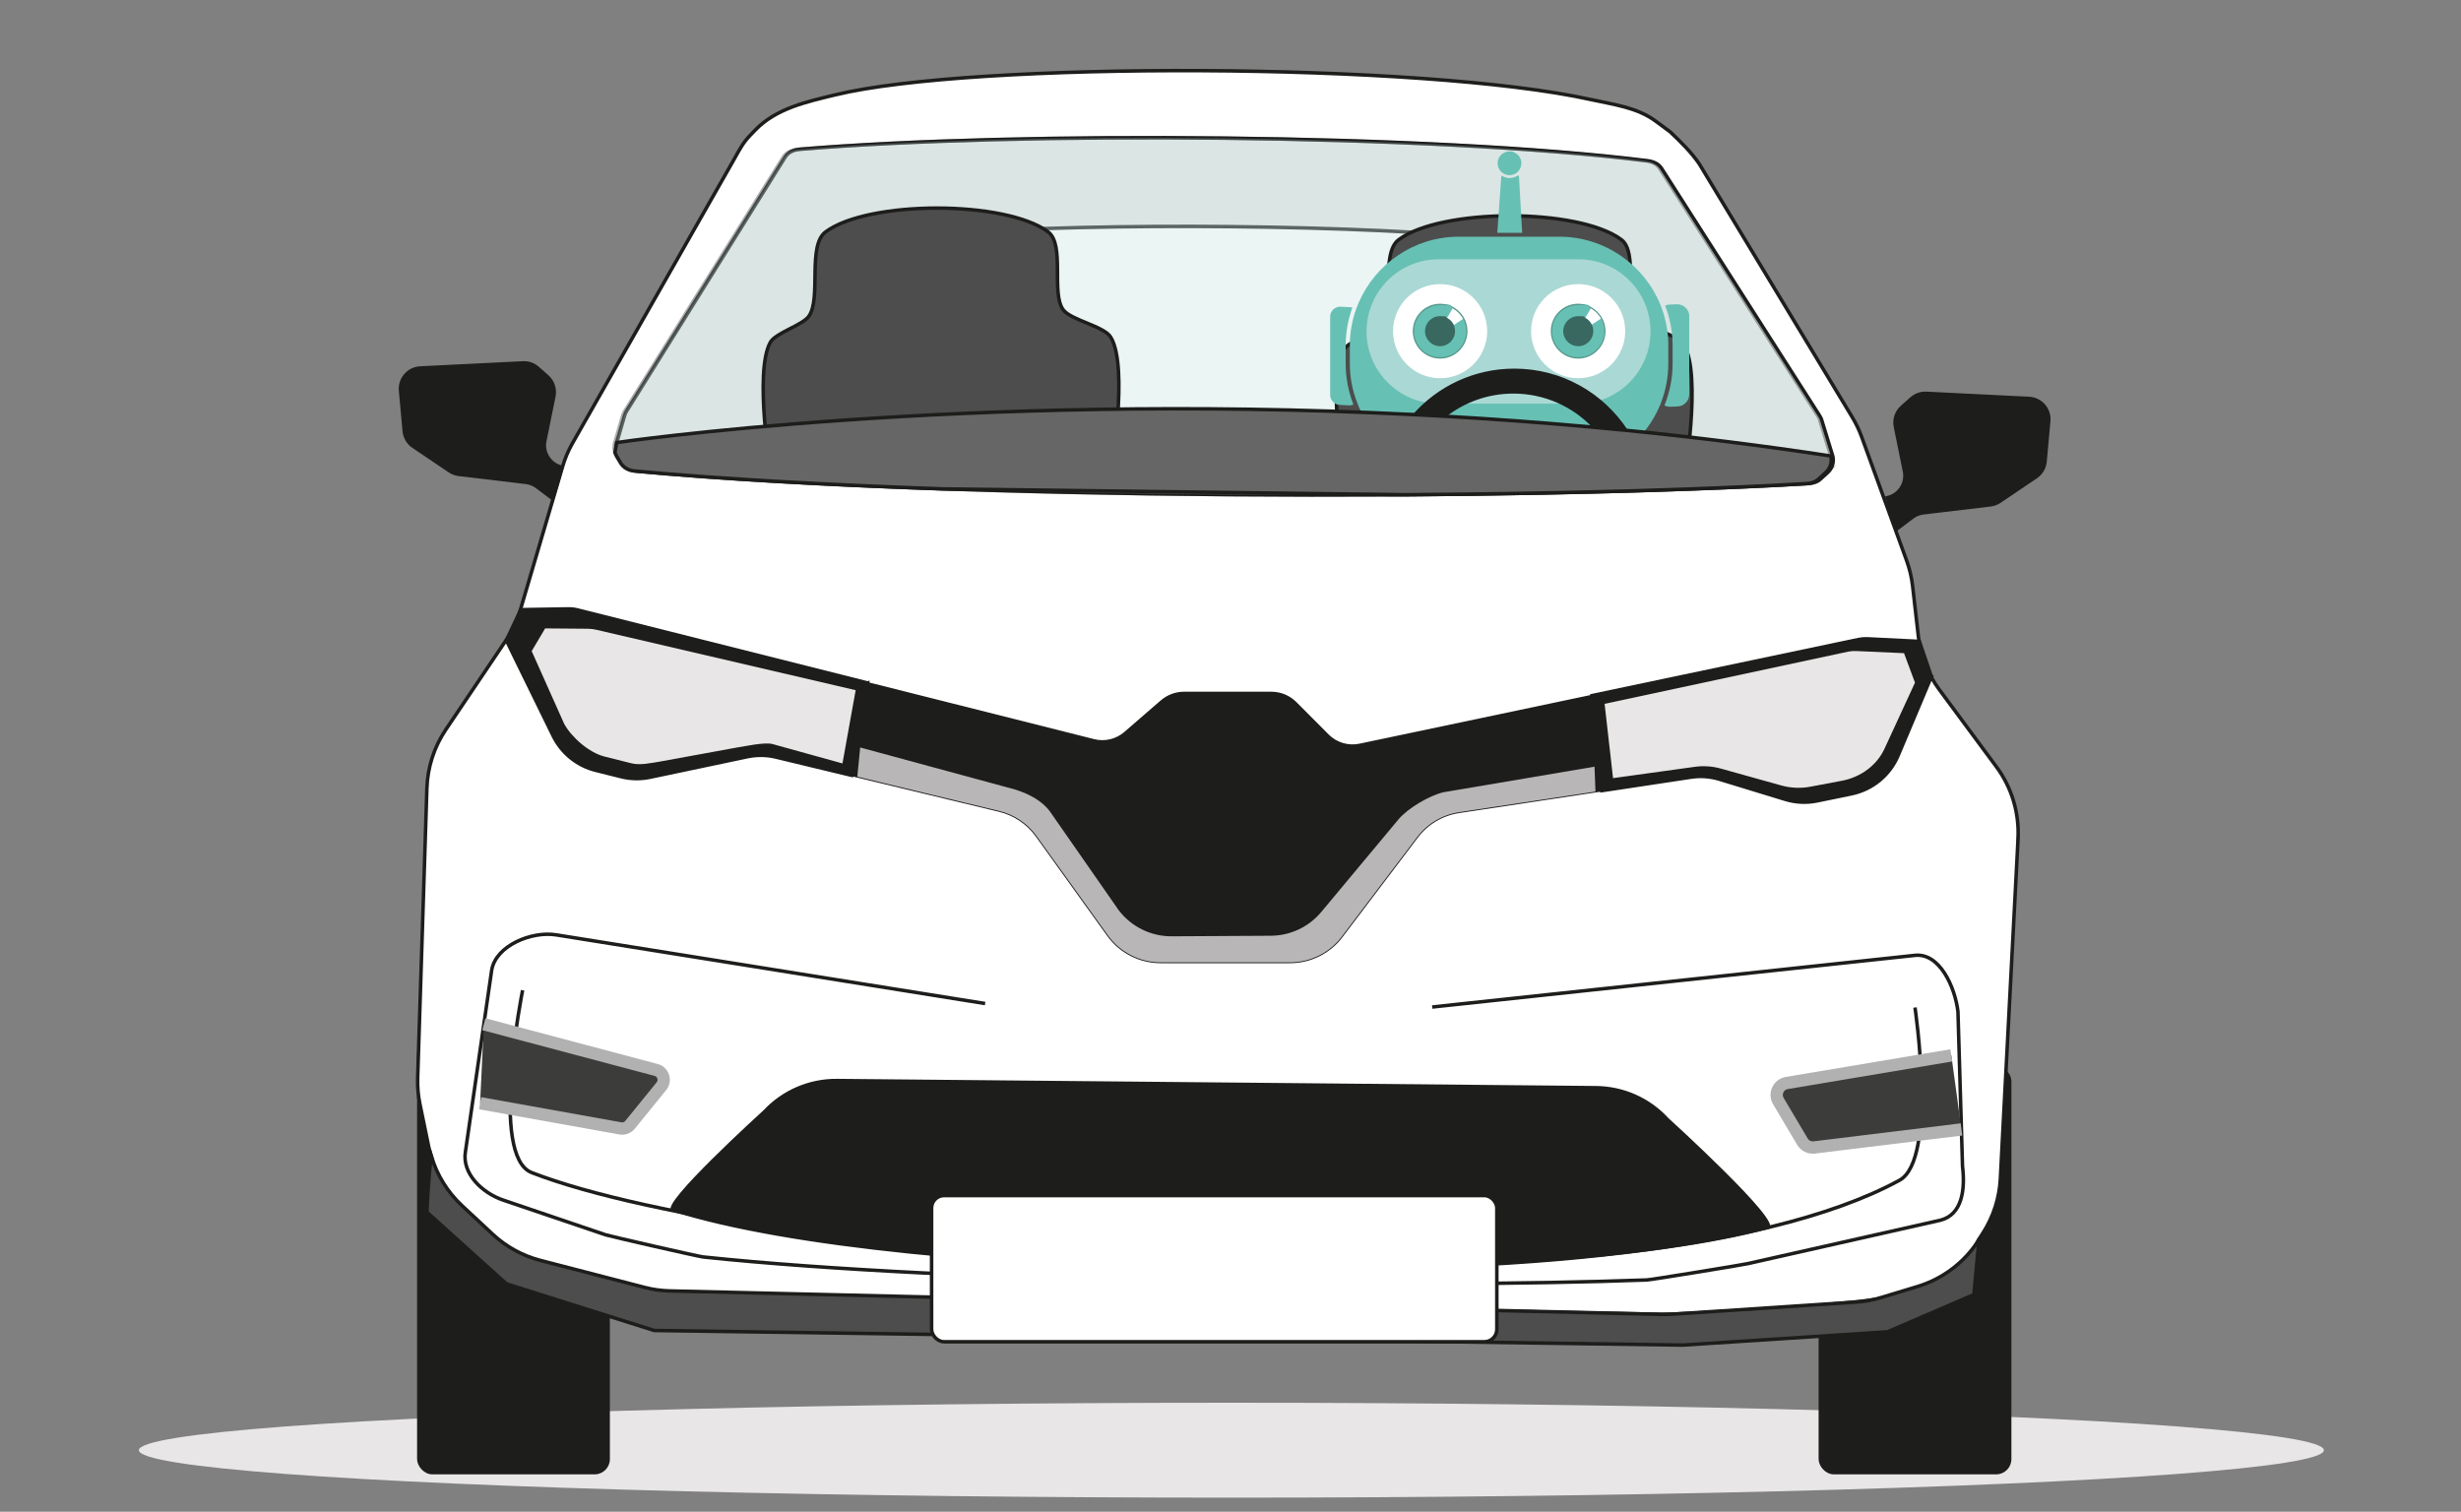
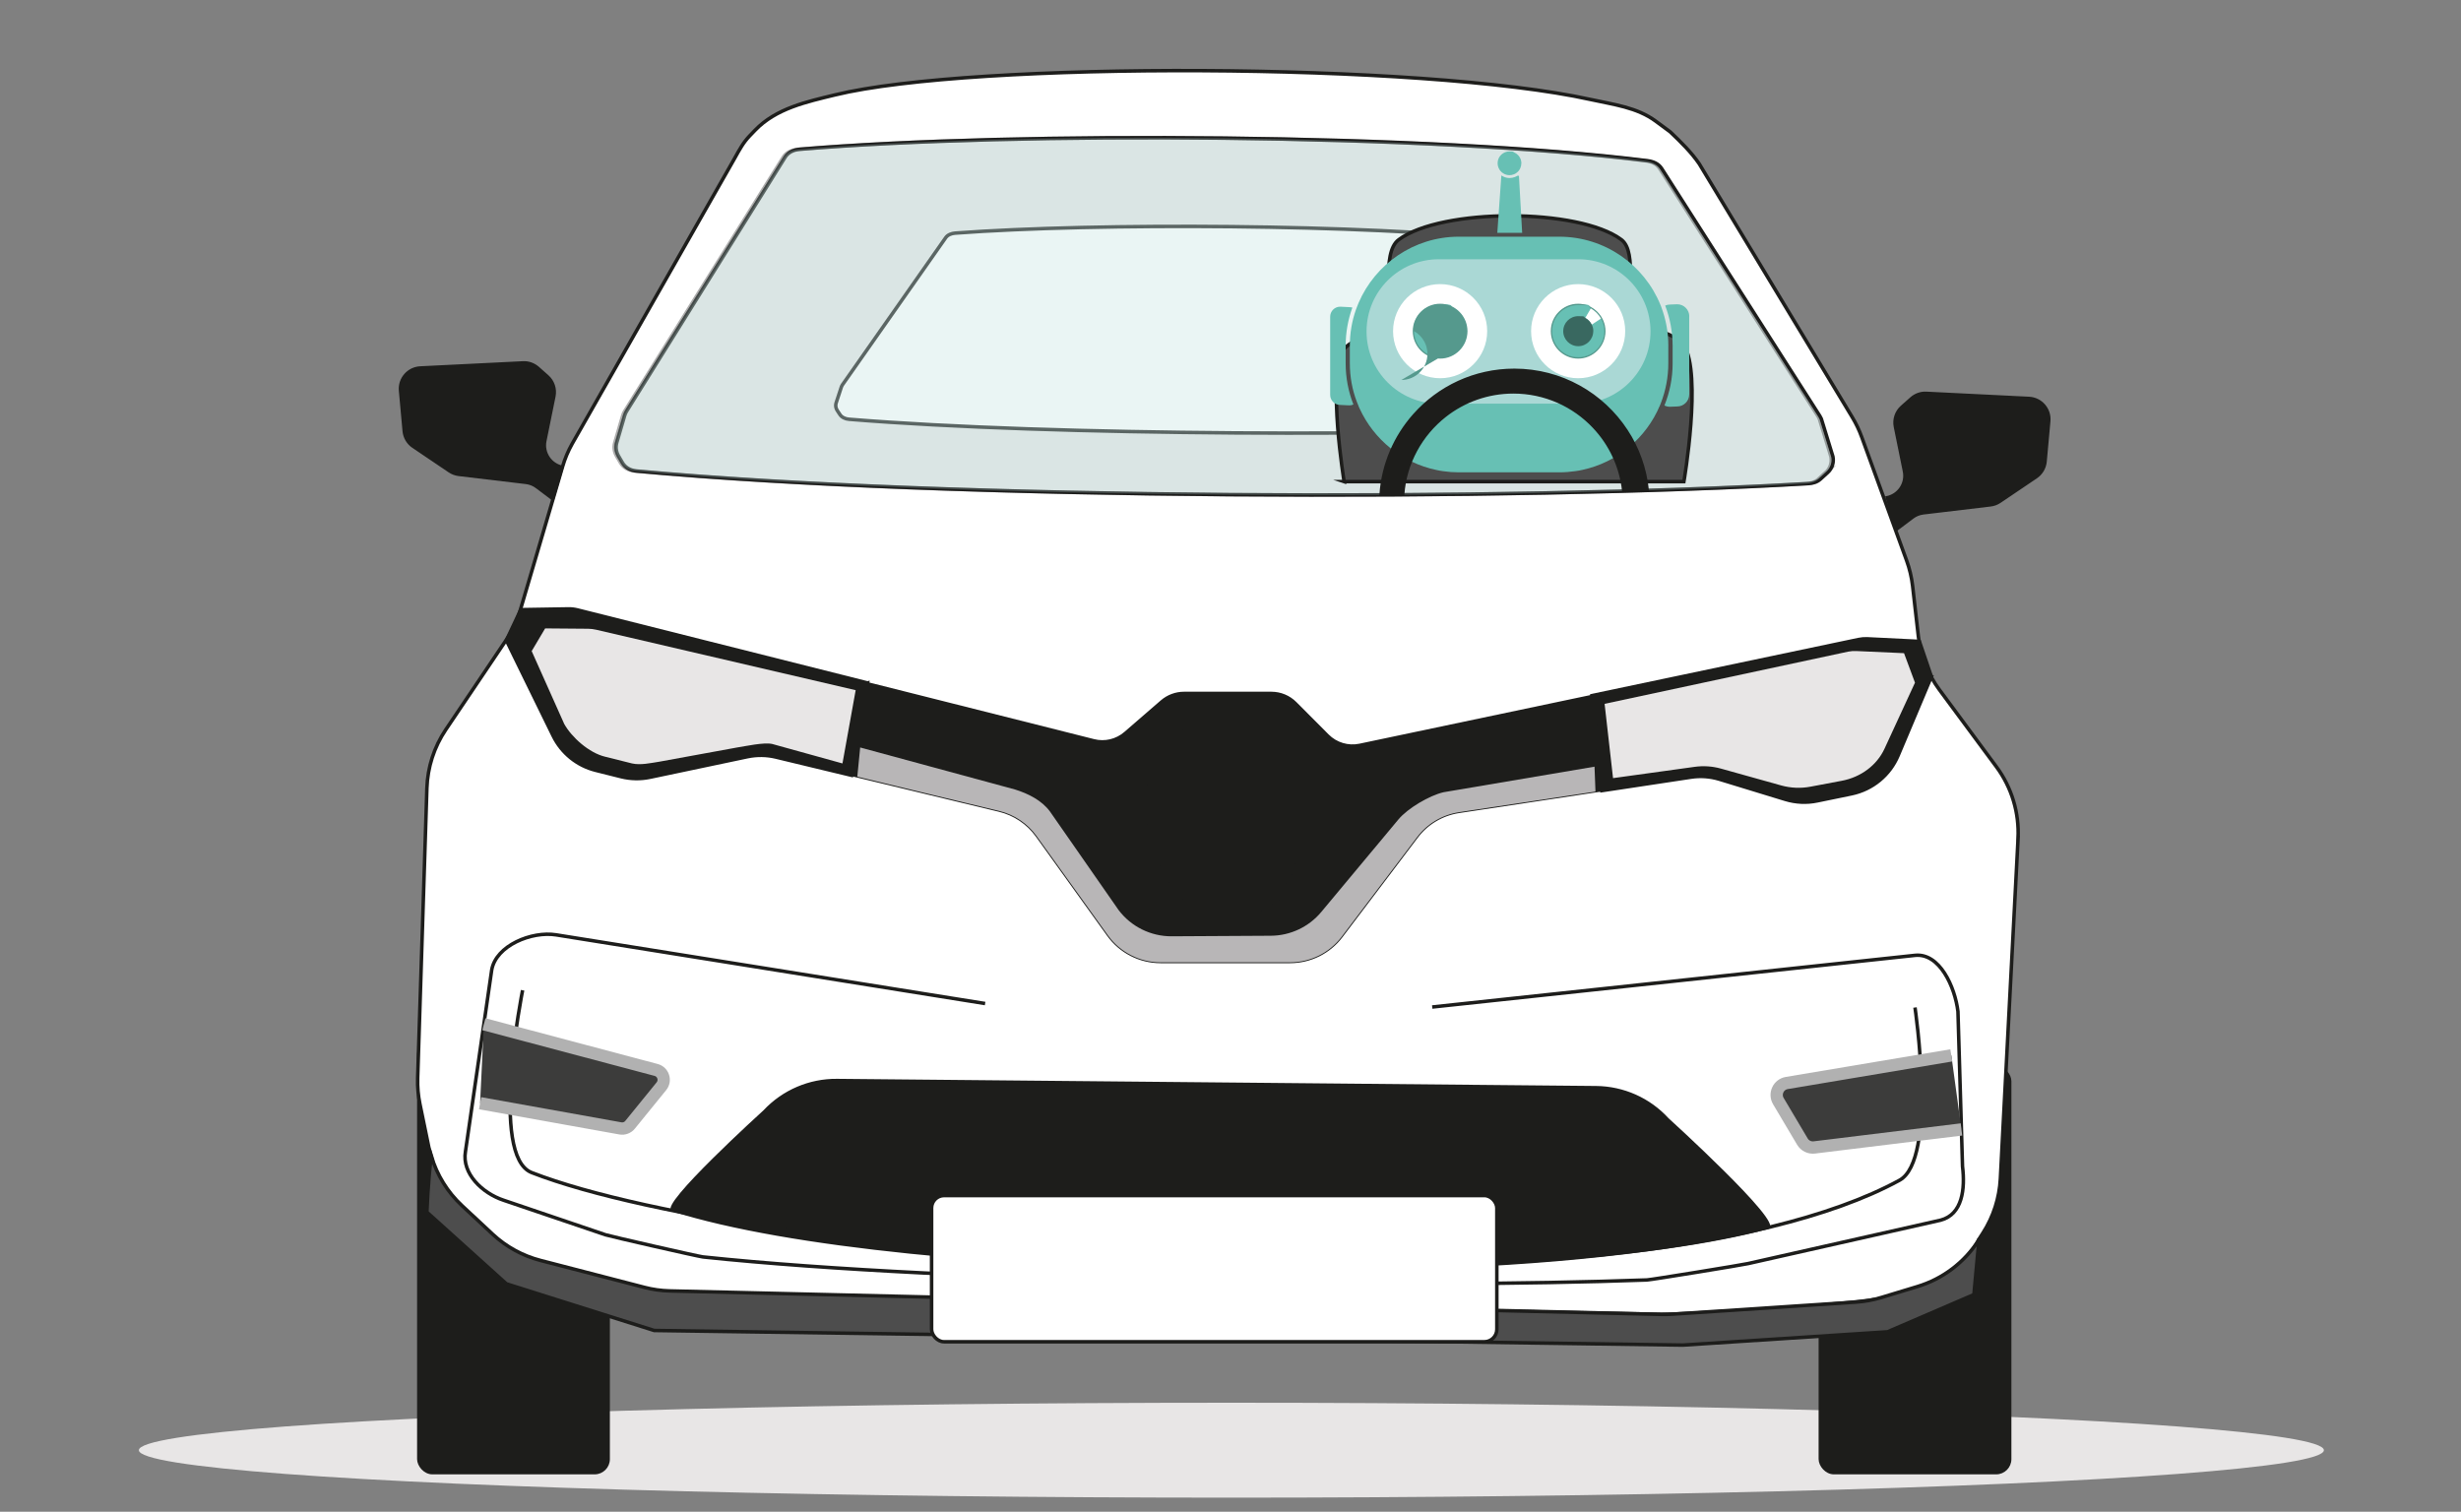
<svg xmlns="http://www.w3.org/2000/svg" id="Calque_1" data-name="Calque 1" viewBox="0 0 1400 860">
  <rect x="0" y="0" width="1400" height="860" fill="#808080" stroke="none" />
  <defs>
    <style> .noir { fill: #1d1d1b; } .noir, .blanc_c, .contour, .vitre, .gris_fonce_v2, .gris_fonce_v, .gris_inter { stroke: #1d1d1b; } .noir, .blanc_c, .contour, .vitre, .gris_fonce_v2, .gris_fonce_v, .gris_inter, .contour_gris { stroke-miterlimit: 10; } .pupille { fill: #396860; } .blanc_c, .blanc { fill: #fff; } .blanc_c, .contour, .vitre, .gris_fonce_v2, .gris_fonce_v, .gris_inter { stroke-width: 2px; } .ombre { fill: #e8e6e6; } .gris_angiil { fill: #b8b6b7; } .contour { fill: none; } .vitre { fill: #c6e4e0; opacity: .37; } .gris_fonce_v2 { fill: #666; } .gris_fonce_v { fill: #4d4d4d; } .gris_inter { fill: #e6e6e6; } .vert_clair { fill: #aad8d5; } .contour_gris { fill: #3c3c3b; stroke: #b1b1b1; stroke-width: 7px; } .vert_angiil { fill: #67c0b4; } .iris { fill: #55998d; } </style>
  </defs>
  <ellipse class="ombre" cx="700.5" cy="825" rx="621.5" ry="27" />
  <rect class="noir" x="237.77" y="592.07" width="108.67" height="246.17" rx="8.15" ry="8.15" />
  <rect class="noir" x="1035.06" y="606.89" width="108.67" height="231.35" rx="8.15" ry="8.15" />
  <path class="blanc_c" d="M1148.02,477.03l-10.06,193.55c-.58,10.93-3.97,21.55-9.88,30.77l-2.47,3.85s-11.54,28.05-62.54,34.56c-31.08,3.97-109.46,8.07-117.82,7.94-104.56-1.68-431.68-10.22-567.88-12.03-54.37-.72-87.95-25.33-87.95-25.33-9.81-7.72-36.42-21.55-44.23-52.74-.5-1.72-.94-3.43-1.3-5.19l-5.01-24.36c-1-4.85-1.44-9.8-1.28-14.74l5.25-164.9c.38-11.89,4.09-23.42,10.73-33.28l34.3-50.92c3.61-5.37,6.36-11.23,8.2-17.44l23.98-81.38c1.32-4.49,3.13-8.82,5.43-12.91l92.58-162.68c2.63-4.73,4.72-8.67,8.45-12.56l3.01-3.13c12.01-12.51,29.45-16.2,45.39-20.09,78.47-19.23,334.79-18.48,429.85,2.57,13.07,2.89,26.4,4.41,37.17,12.37l8.16,6.03c6.42,6.08,12.12,11.77,16.52,18.16l87.13,144.29c2.11,3.51,3.89,7.22,5.29,11.07l25.58,70.37c1.7,4.65,2.83,9.5,3.41,14.41l3.27,28.71c1.26,11.01,5.39,21.51,11.99,30.41l32.4,43.79c8.72,11.77,13.07,26.22,12.31,40.84Z" />
  <path class="gris_inter" d="M1039.73,268.82l-4.17,3.79c-1.84,1.66-4.23,2.35-6.7,2.49-168.25,9.82-487.85,9.36-666.74-7.14-3.31-.3-6.38-1.88-8.06-4.77l-2.27-3.89c-.56-.96-.94-2-1.14-3.05-.28-1.48-.22-3.01.22-4.49l4.51-15.42c.26-.84.62-1.66,1.08-2.39l90.18-144.49c1.78-2.85,4.93-4.23,8.28-4.53,124.02-10.37,359.45-8.76,482.39,6.52,3.21.4,6.24,1.7,7.98,4.43l90,140.82c.64.98,1.08,2.07,1.32,3.21l4.95,16.12,1.14,3.71c.7,3.33-.44,6.78-2.95,9.08Z" />
  <path class="blanc_c" d="M923.76,239.01l-2.71,2.19c-1.19.96-2.75,1.36-4.36,1.44-109.44,5.68-317.33,5.41-433.69-4.13-2.15-.17-4.15-1.08-5.24-2.76l-1.48-2.25c-.36-.55-.61-1.15-.74-1.77-.18-.85-.14-1.74.14-2.6l2.93-8.92c.17-.48.4-.96.7-1.38l58.66-83.59c1.16-1.65,3.21-2.45,5.39-2.62,80.67-6,233.81-5.07,313.78,3.77,2.09.23,4.06.98,5.19,2.56l58.54,81.46c.42.57.7,1.2.86,1.86l3.22,9.33.74,2.15c.45,1.93-.29,3.92-1.92,5.25Z" />
  <path class="noir" d="M1098.71,384.92l-18.93,44.89c-4.71,11.17-14.6,19.31-26.48,21.77l-19.47,4.01c-6.03,1.26-12.29.96-18.2-.84l-37.45-11.45c-5.27-1.6-10.81-2.02-16.26-1.18l-45.75,6.92-4.93.74-81.24,12.27c-9.5,1.44-18.06,6.52-23.84,14.19l-42.88,56.64c-6.96,9.18-17.84,14.58-29.37,14.58h-73.74c-11.85,0-22.96-5.71-29.89-15.32l-40.6-56.5c-5.15-7.16-12.69-12.23-21.27-14.31l-83.1-20.05-.88-.22-42.98-10.35c-5.31-1.28-10.85-1.36-16.22-.24l-55.39,11.67c-5.47,1.16-11.11,1.04-16.52-.3l-14.48-3.63c-10.53-2.63-19.35-9.78-24.14-19.53l-26.64-54.41,8.2-17.44,27.15-.44c1.72-.02,3.45.18,5.11.6l164.98,41.54,128.81,32.44c6.2,1.58,12.79,0,17.62-4.19l20.79-18c3.57-3.07,8.12-4.77,12.83-4.77h49.68c5.21,0,10.22,2.06,13.89,5.75l18.4,18.46c4.67,4.69,11.41,6.7,17.9,5.35l132.22-27.83,151.65-31.9c1.64-.34,3.31-.48,4.99-.4l29.63,1.46,6.8,20.03Z" />
  <path class="vitre" d="M1038.62,268.82l-4.17,3.79c-1.84,1.65-4.23,2.35-6.71,2.5-60.8,3.54-141.36,5.75-227.9,6.35-86.39.58-178.72-.44-263.31-3.33h-.12c-65.15-2.23-125.71-5.58-175.4-10.16-3.31-.3-6.39-1.87-8.06-4.76l-2.28-3.89c-.36-.62-.65-1.28-.85-1.95-.12-.36-.22-.74-.29-1.11-.29-1.47-.22-3,.22-4.49l4.51-15.42c.25-.84.62-1.65,1.08-2.4l90.18-144.48c1.77-2.86,4.93-4.23,8.27-4.53,124.02-10.37,359.45-8.76,482.39,6.52,3.21.4,6.25,1.69,7.99,4.43l90,140.82c.64.98,1.07,2.07,1.31,3.21l4.95,16.11,1.02,3.37.11.35c.7,3.33-.43,6.79-2.95,9.07Z" />
  <path class="gris_angiil" d="M907.63,450.33l-77.63,11.72c-9.5,1.44-18.06,6.52-23.84,14.19l-42.88,56.64c-6.96,9.18-17.84,14.58-29.37,14.58h-73.74c-11.85,0-22.96-5.71-29.89-15.32l-40.6-56.5c-5.15-7.16-12.69-12.23-21.27-14.31l-80.71-19.48,1.63-16.62,88.21,23.94c7.46,2.35,14.95,6.1,19.66,12.35l39.13,56.19c7.14,9.46,18.36,15,30.21,14.94l56.42-.32c11.07-.06,21.57-5.01,28.67-13.51l43.91-52.67c5.29-6.34,17.66-13.64,25.7-15.47l85.84-14.53.55,14.18Z" />
  <path class="contour" d="M493.52,388.53l-9.08,52.53-42.98-10.35c-5.31-1.28-10.85-1.36-16.22-.24l-55.39,11.67c-5.47,1.16-11.11,1.04-16.52-.3l-14.48-3.63c-10.53-2.63-19.35-9.78-24.14-19.53l-26.64-54.41,8.2-17.44,27.15-.44c1.72-.02,3.45.18,5.11.6l164.98,41.54Z" />
  <path class="ombre" d="M486.77,392.63l-7.51,41.68-39.98-11.08c-4.75-1.06-15.16,1.28-20,2.01l-44.1,8.06c-4.93.76-10.79,2.12-15.63,1.01l-15.12-3.78c-9.43-2.18-19.29-11.24-23.44-18.65l-18.53-41.48,7.66-12.91,24.42.2c1.54.02,3.1.2,4.58.55l147.65,34.39Z" />
  <path class="contour" d="M1098.71,384.92l-18.93,44.89c-4.71,11.17-14.6,19.31-26.48,21.77l-19.47,4.01c-6.03,1.26-12.29.96-18.2-.84l-37.45-11.45c-5.27-1.6-10.81-2.02-16.26-1.18l-45.75,6.92-4.93.74-5.61-54.05,151.65-31.9c1.64-.34,3.31-.48,4.99-.4l29.63,1.46,6.8,20.03Z" />
  <path class="ombre" d="M1089.39,388.35l-17.35,37.59c-4.31,9.35-13.38,16.17-24.26,18.23l-17.84,3.36c-5.52,1.05-11.26.8-16.67-.7l-34.32-9.59c-4.83-1.34-9.91-1.69-14.9-.99l-41.92,5.8-4.52.62-4.8-42.26,138.62-29.71c1.5-.28,3.03-.4,4.57-.33l27.15,1.22,6.23,16.77Z" />
  <path class="contour" d="M560.41,570.9l-244.03-39.07c-13.93-2.23-34.25,6.08-36.66,19.98l-14.93,103.26c-2.17,12.55,9.59,23.7,21.67,27.72l57.96,19.66c2.48.83,52.84,12.33,55.44,12.6,142.89,15.12,402.47,18.02,537.05,13.1,2.38-.09,55.25-8.71,57.55-9.32l109.54-24.7c12.43-3.29,13.97-17.81,12.43-30.57l-2.6-88.13c-1.69-13.99-10.44-33.44-24.45-31.94l-274.63,29.39" />
  <path class="noir" d="M382.61,688.7c-7.76-2.46,52.1-56.72,52.1-56.72,10.72-11.46,25.76-17.9,41.45-17.75l431.87,4.07c15.54.15,30.32,6.74,40.81,18.2,0,0,65.76,59.74,56.89,62.17-127.02,34.78-491.44,31.68-623.11-9.98Z" />
  <path class="contour" d="M297.3,563.34s-19.04,94.32,5.16,103.73c131.63,51.19,621.61,89.82,778.11,4.37,21.65-11.82,8.82-98.28,8.82-98.28" />
  <path class="contour_gris" d="M273.11,627.61l79.8,14.32c2.08.37,4.19-.41,5.52-2.05l17.83-21.94c2.65-3.27,1.05-8.18-3.01-9.26l-97.99-26.02" />
  <path class="contour_gris" d="M1110.06,600.39l-93.6,15.72c-4.77.8-7.25,6.15-4.78,10.31l13.67,23.03c1.39,2.35,4.05,3.65,6.76,3.32l83.71-10.24" />
  <path class="gris_fonce_v" d="M1125.8,705.26l-2.89,31.22-49.14,21.17-116.44,7.56-585.18-8.32-84.08-26.54-45.21-40.76s.58-17.72,2.51-31.94c3.21,10.79,9.24,20.57,17.54,28.29l17.38,16.2c7.68,7.14,17.04,12.27,27.19,14.9l59.12,15.32c4.69,1.22,9.5,1.9,14.35,2.02l564.49,13.37c1.88.04,3.77,0,5.65-.12l104.86-6.9c4.81-.32,9.56-1.18,14.17-2.57l20.65-6.26c14.4-4.35,26.77-13.73,34.88-26.4l.16-.24Z" />
  <path class="noir" d="M297.43,205.98l-58.37,2.89c-7,.35-12.31,6.45-11.67,13.43l2.09,22.96c.34,3.69,2.31,7.03,5.38,9.1l20.65,13.95c1.63,1.1,3.5,1.8,5.45,2.03l38.21,4.55c2.16.26,4.22,1.08,5.96,2.39l9.54,7.18,5.6-19.01h0c-6.79-1.24-11.25-7.82-9.87-14.59l5.15-25.31c.88-4.31-.61-8.77-3.9-11.69l-5.41-4.8c-2.41-2.14-5.57-3.25-8.79-3.09Z" />
  <path class="noir" d="M1095.91,223.3l58.37,2.89c7,.35,12.31,6.45,11.67,13.43l-2.09,22.96c-.34,3.69-2.31,7.03-5.38,9.1l-20.65,13.95c-1.63,1.1-3.5,1.8-5.45,2.03l-38.21,4.55c-2.16.26-4.22,1.08-5.96,2.39l-9.54,7.18-5.6-19.01h0c6.79-1.24,11.25-7.82,9.87-14.59l-5.15-25.31c-.88-4.31.61-8.77,3.9-11.69l5.41-4.8c2.41-2.14,5.57-3.25,8.79-3.09Z" />
  <path class="noir" d="M686.14,409.88h24.04c6.12,0,11.9,3.51,15.63,9.5l17.72,28.44c4.79,7.68,5.41,18.13,1.6,26.6l-14,31.07c-3.48,7.71-10.07,12.5-17.23,12.5h-28.73c-5.96,0-11.6-3.32-15.34-9.04l-12.59-19.25c-2.9-4.43-4.44-9.98-4.36-15.67l.35-24.57c.09-6.46,2.26-12.6,6.04-17.08l13.22-15.68c3.67-4.36,8.57-6.79,13.66-6.79Z" />
  <rect class="blanc_c" x="529.96" y="680.14" width="321.55" height="83.17" rx="7.09" ry="7.09" />
  <path class="gris_fonce_v" d="M764.65,274s-9.68-58.02-.39-74.81c3.05-5.52,18.42-9.72,22.01-14.98,7.11-10.4-1.04-40.07,9.46-47.89,24.23-18.03,102.4-18.07,126.59,0,9.7,7.24,1.6,34.91,8.57,44.3,4.43,5.96,23.19,9.29,27.03,15.56,10.48,17.1,0,77.82,0,77.82h-193.28Z" />
-   <path class="gris_fonce_v" d="M438.58,269.6s-9.68-58.02-.39-74.81c3.05-5.52,18.42-9.72,22.01-14.98,7.11-10.4-1.04-40.07,9.46-47.89,24.23-18.03,102.4-18.07,126.59,0,9.7,7.24,1.6,34.91,8.57,44.3,4.43,5.96,23.19,9.29,27.03,15.56,10.48,17.1,0,77.82,0,77.82h-193.28Z" />
  <g id="robot">
    <g id="Tete">
      <path id="boule-antenne" class="vert_angiil" d="M865.45,92.96c0,.89-.21,1.83-.58,2.67-.47,1.1-1.2,2.04-2.2,2.72-.42.31-.84.58-1.26.73-.1,0-.16.1-.26.1-1.68.68-3.51.63-5.13-.1-.1-.1-.26-.1-.42-.21-.42-.26-.84-.52-1.2-.79-2.25-1.89-3.09-5.08-1.89-7.91,1.1-2.51,3.61-4.03,6.23-4.03s1.78.16,2.67.58c1.68.73,2.93,2.04,3.61,3.72.31.79.47,1.68.47,2.51h0v-.1.1h-.05Z" />
      <path id="antenne" class="vert_angiil" d="M865.87,132.45h-14.09l2.3-32.63c.42.26.89.52,1.36.73,1.05.47,2.2.73,3.3.73s2.04-.21,3.04-.58c.52-.21,1-.42,1.47-.73h.84l1.83,32.53h-.05v-.05Z" />
      <path id="tete" class="vert_angiil" d="M949.06,196.78v9.95c0,7.91-1.52,15.51-4.19,22.47-.1.26-.21.52-.31.79s-.21.52-.31.73c-7.75,18.44-24.2,32.37-44.21,36.62-.58.1-1.2.26-1.83.37-.68.1-1.31.26-1.99.31-2.99.42-6.02.68-9.11.68h-57.2c-2.99,0-5.92-.21-8.8-.63-.68-.1-1.36-.21-2.04-.31-.63-.1-1.2-.26-1.83-.37-19.49-4.03-35.67-17.29-43.79-34.99-.26-.58-.58-1.2-.79-1.89-.26-.63-.52-1.26-.79-1.94-2.62-6.81-3.98-14.25-3.98-21.95v-9.95c0-7.23,1.2-14.14,3.51-20.64.26-.63.47-1.26.73-1.89.26-.58.47-1.2.73-1.83,9.48-22.11,31.48-37.66,56.99-37.66h57.2c25.98,0,48.3,16.08,57.52,38.76.1.26.21.52.31.73s.21.52.26.73c2.51,6.76,3.93,14.04,3.93,21.69h0v.21h0Z" />
      <path id="masque" class="vert_clair" d="M818.46,147.49h79.41c22.68,0,41.07,18.39,41.07,41.07h0c0,22.68-18.39,41.07-41.07,41.07h-79.41c-22.68,0-41.07-18.39-41.07-41.07h0c0-22.68,18.39-41.07,41.07-41.07h0Z" />
      <g id="Yeux">
        <g id="Oeil-d">
          <path id="iris-d" class="vert_angiil" d="M897.77,167.39c-11.58,0-20.95,9.38-20.95,21.01s9.38,20.95,20.95,20.95,20.95-9.38,20.95-21.01-9.38-21.01-20.95-21.01h0v.05ZM911.08,180.96l-.31.21-5.29,3.51c-.79-1.57-2.04-2.93-3.61-3.77l3.2-5.45.21-.37c2.46,1.36,4.5,3.4,5.81,5.87h0Z" />
          <path id="oeil-d" class="blanc" d="M897.77,161.63c-14.77,0-26.77,12-26.77,26.77s12,26.77,26.77,26.77,26.77-12,26.77-26.77-12-26.77-26.77-26.77ZM897.77,203.59c-8.38,0-15.24-6.81-15.24-15.24s6.81-15.24,15.24-15.24,5.24.73,7.44,1.94c2.46,1.36,4.5,3.4,5.81,5.87,1.2,2.2,1.94,4.71,1.94,7.44,0,8.38-6.81,15.24-15.24,15.24h.05Z" />
          <path id="reflet-pupille-d" class="blanc" d="M911.08,180.96l-5.6,3.67c-.79-1.57-2.04-2.93-3.61-3.77l3.35-5.76c2.46,1.36,4.5,3.4,5.81,5.87h.05Z" />
          <path id="pupille-d" class="pupille" d="M906.36,188.4c0,4.71-3.82,8.54-8.54,8.54s-8.54-3.82-8.54-8.54,3.82-8.54,8.54-8.54,2.83.37,4.09,1.05c1.57.84,2.83,2.2,3.61,3.77.58,1.1.89,2.36.89,3.72h-.05Z" />
          <path id="cercle_pupille-d" data-name="cercle pupille-d" class="iris" d="M897.77,172.79c-8.59,0-15.56,7.02-15.56,15.61s7.02,15.61,15.56,15.61,15.56-7.02,15.56-15.61-7.23-15.61-15.56-15.61h0ZM897.77,203.22c-8.17,0-14.82-6.65-14.82-14.82s6.65-14.82,14.82-14.82,5.13.68,7.28,1.89c2.36,1.36,4.35,3.35,5.71,5.71,1.2,2.15,1.89,4.61,1.89,7.23,0,8.17-6.65,14.82-14.82,14.82h-.05Z" />
        </g>
        <g id="Oeil-g">
          <path id="iris-g" class="vert_angiil" d="M819.25,167.39c-11.58,0-20.95,9.38-20.95,21.01s9.38,20.95,20.95,20.95,20.95-9.38,20.95-21.01-9.38-21.01-20.95-21.01h0v.05ZM832.61,181.17l-.31.21-5.29,3.51c-.79-1.73-2.1-3.14-3.77-3.98l3.2-5.45.21-.37c2.51,1.41,4.61,3.51,5.97,6.08h0Z" />
          <path id="oeil-g" class="blanc" d="M819.25,161.63c-14.77,0-26.77,12-26.77,26.77s12,26.77,26.77,26.77,26.77-12,26.77-26.77-12-26.77-26.77-26.77ZM819.25,203.59c-8.38,0-15.24-6.81-15.24-15.24s6.81-15.24,15.24-15.24,5.24.73,7.44,1.94c2.51,1.41,4.61,3.51,5.97,6.08,1.15,2.15,1.83,4.61,1.83,7.23,0,8.38-6.81,15.24-15.24,15.24h0Z" />
          <path id="reflet-pupille-d-2" class="blanc" d="M832.61,181.17l-5.6,3.67c-.79-1.73-2.1-3.14-3.77-3.98l3.35-5.76c2.51,1.41,4.61,3.51,5.97,6.08h.05Z" />
          <path id="pupille-g" class="pupille" d="M827.74,188.4c0,4.71-3.82,8.54-8.54,8.54s-8.54-3.82-8.54-8.54,3.82-8.59,8.54-8.54,2.83.37,4.03,1.05c1.68.89,2.99,2.3,3.77,3.98.47,1.05.73,2.25.73,3.51h0Z" />
-           <path id="cercle-pupille-g" class="iris" d="M819.25,172.79c-8.59,0-15.56,7.02-15.56,15.61s7.02,15.61,15.56,15.61,15.56-7.02,15.56-15.61-7.02-15.61-15.56-15.61h0ZM819.25,203.22c-8.17,0-14.82-6.65-14.82-14.82s6.65-14.82,14.82-14.82,5.08.68,7.23,1.89c2.46,1.36,4.5,3.46,5.87,5.97,1.1,2.04,1.73,4.45,1.73,6.97,0,8.17-6.65,14.82-14.82,14.82Z" />
+           <path id="cercle-pupille-g" class="iris" d="M819.25,172.79c-8.59,0-15.56,7.02-15.56,15.61s7.02,15.61,15.56,15.61,15.56-7.02,15.56-15.61-7.02-15.61-15.56-15.61h0ZM819.25,203.22c-8.17,0-14.82-6.65-14.82-14.82c2.46,1.36,4.5,3.46,5.87,5.97,1.1,2.04,1.73,4.45,1.73,6.97,0,8.17-6.65,14.82-14.82,14.82Z" />
        </g>
      </g>
    </g>
    <path id="oreil-d" class="vert_angiil" d="M960.95,179.91v44.47c0,3.77-3.09,6.86-6.86,6.86l-4.14.16c-1.1,0-2.2-.26-3.09-.73,2.99-7.44,4.66-15.45,4.66-23.89v-9.95c0-8.07-1.52-15.87-4.24-23,.84-.37,1.73-.58,2.72-.58l4.14-.16c3.77,0,6.86,3.09,6.86,6.86h0l-.05-.05Z" />
    <path id="oreil-g" class="vert_angiil" d="M769.96,230.1c-.73.31-1.52.52-2.36.52l-5.19-.26c-3.14,0-5.71-2.57-5.71-5.71v-44.47c0-3.14,2.51-5.71,5.71-5.71l5.19.26c.58,0,1.2.1,1.73.26-2.46,6.76-3.82,14.14-3.82,21.79v9.95c0,8.22,1.57,16.13,4.4,23.36h.05Z" />
  </g>
  <path class="noir" d="M925.47,244.84c-13.65-20.85-37.22-34.64-64-34.64-22.71,0-43.12,9.91-57.12,25.65-10.91,12.25-17.93,28.04-19.14,45.41l13.19.17c1.32-18.09,10.34-34.05,23.78-44.63,10.66-8.39,24.12-13.4,38.74-13.4,17.94,0,34.12,7.53,45.55,19.62,9.2,9.7,15.3,22.35,16.78,36.37,4.81-.14,9.57-.27,14.28-.42-1.24-12.52-5.5-24.14-12.05-34.14Z" />
-   <path class="gris_fonce_v2" d="M1038.62,268.82l-4.17,3.79c-1.84,1.65-4.23,2.35-6.71,2.5-26.66,1.55-57.13,2.85-90.22,3.87-4.71.14-9.47.27-14.28.42-38.51,1.06-80.2,1.76-123.4,2.06l-1.45-.02-13.19-.17-248.67-3.15h-.12c-65.15-2.23-125.71-5.58-175.4-10.16-3.31-.3-6.39-1.87-8.06-4.76l-2.28-3.89c-.36-.62-.65-1.28-.85-1.95l1.03-5.6s195.82-28.8,453.48-15.9c5.91.3,11.86.6,17.83.95,27.5,1.57,55.64,3.62,84.28,6.23,6.31.58,12.65,1.19,19.01,1.81,37.98,3.77,76.76,8.57,115.99,14.55l.11.35c.7,3.33-.43,6.79-2.95,9.07Z" />
</svg>